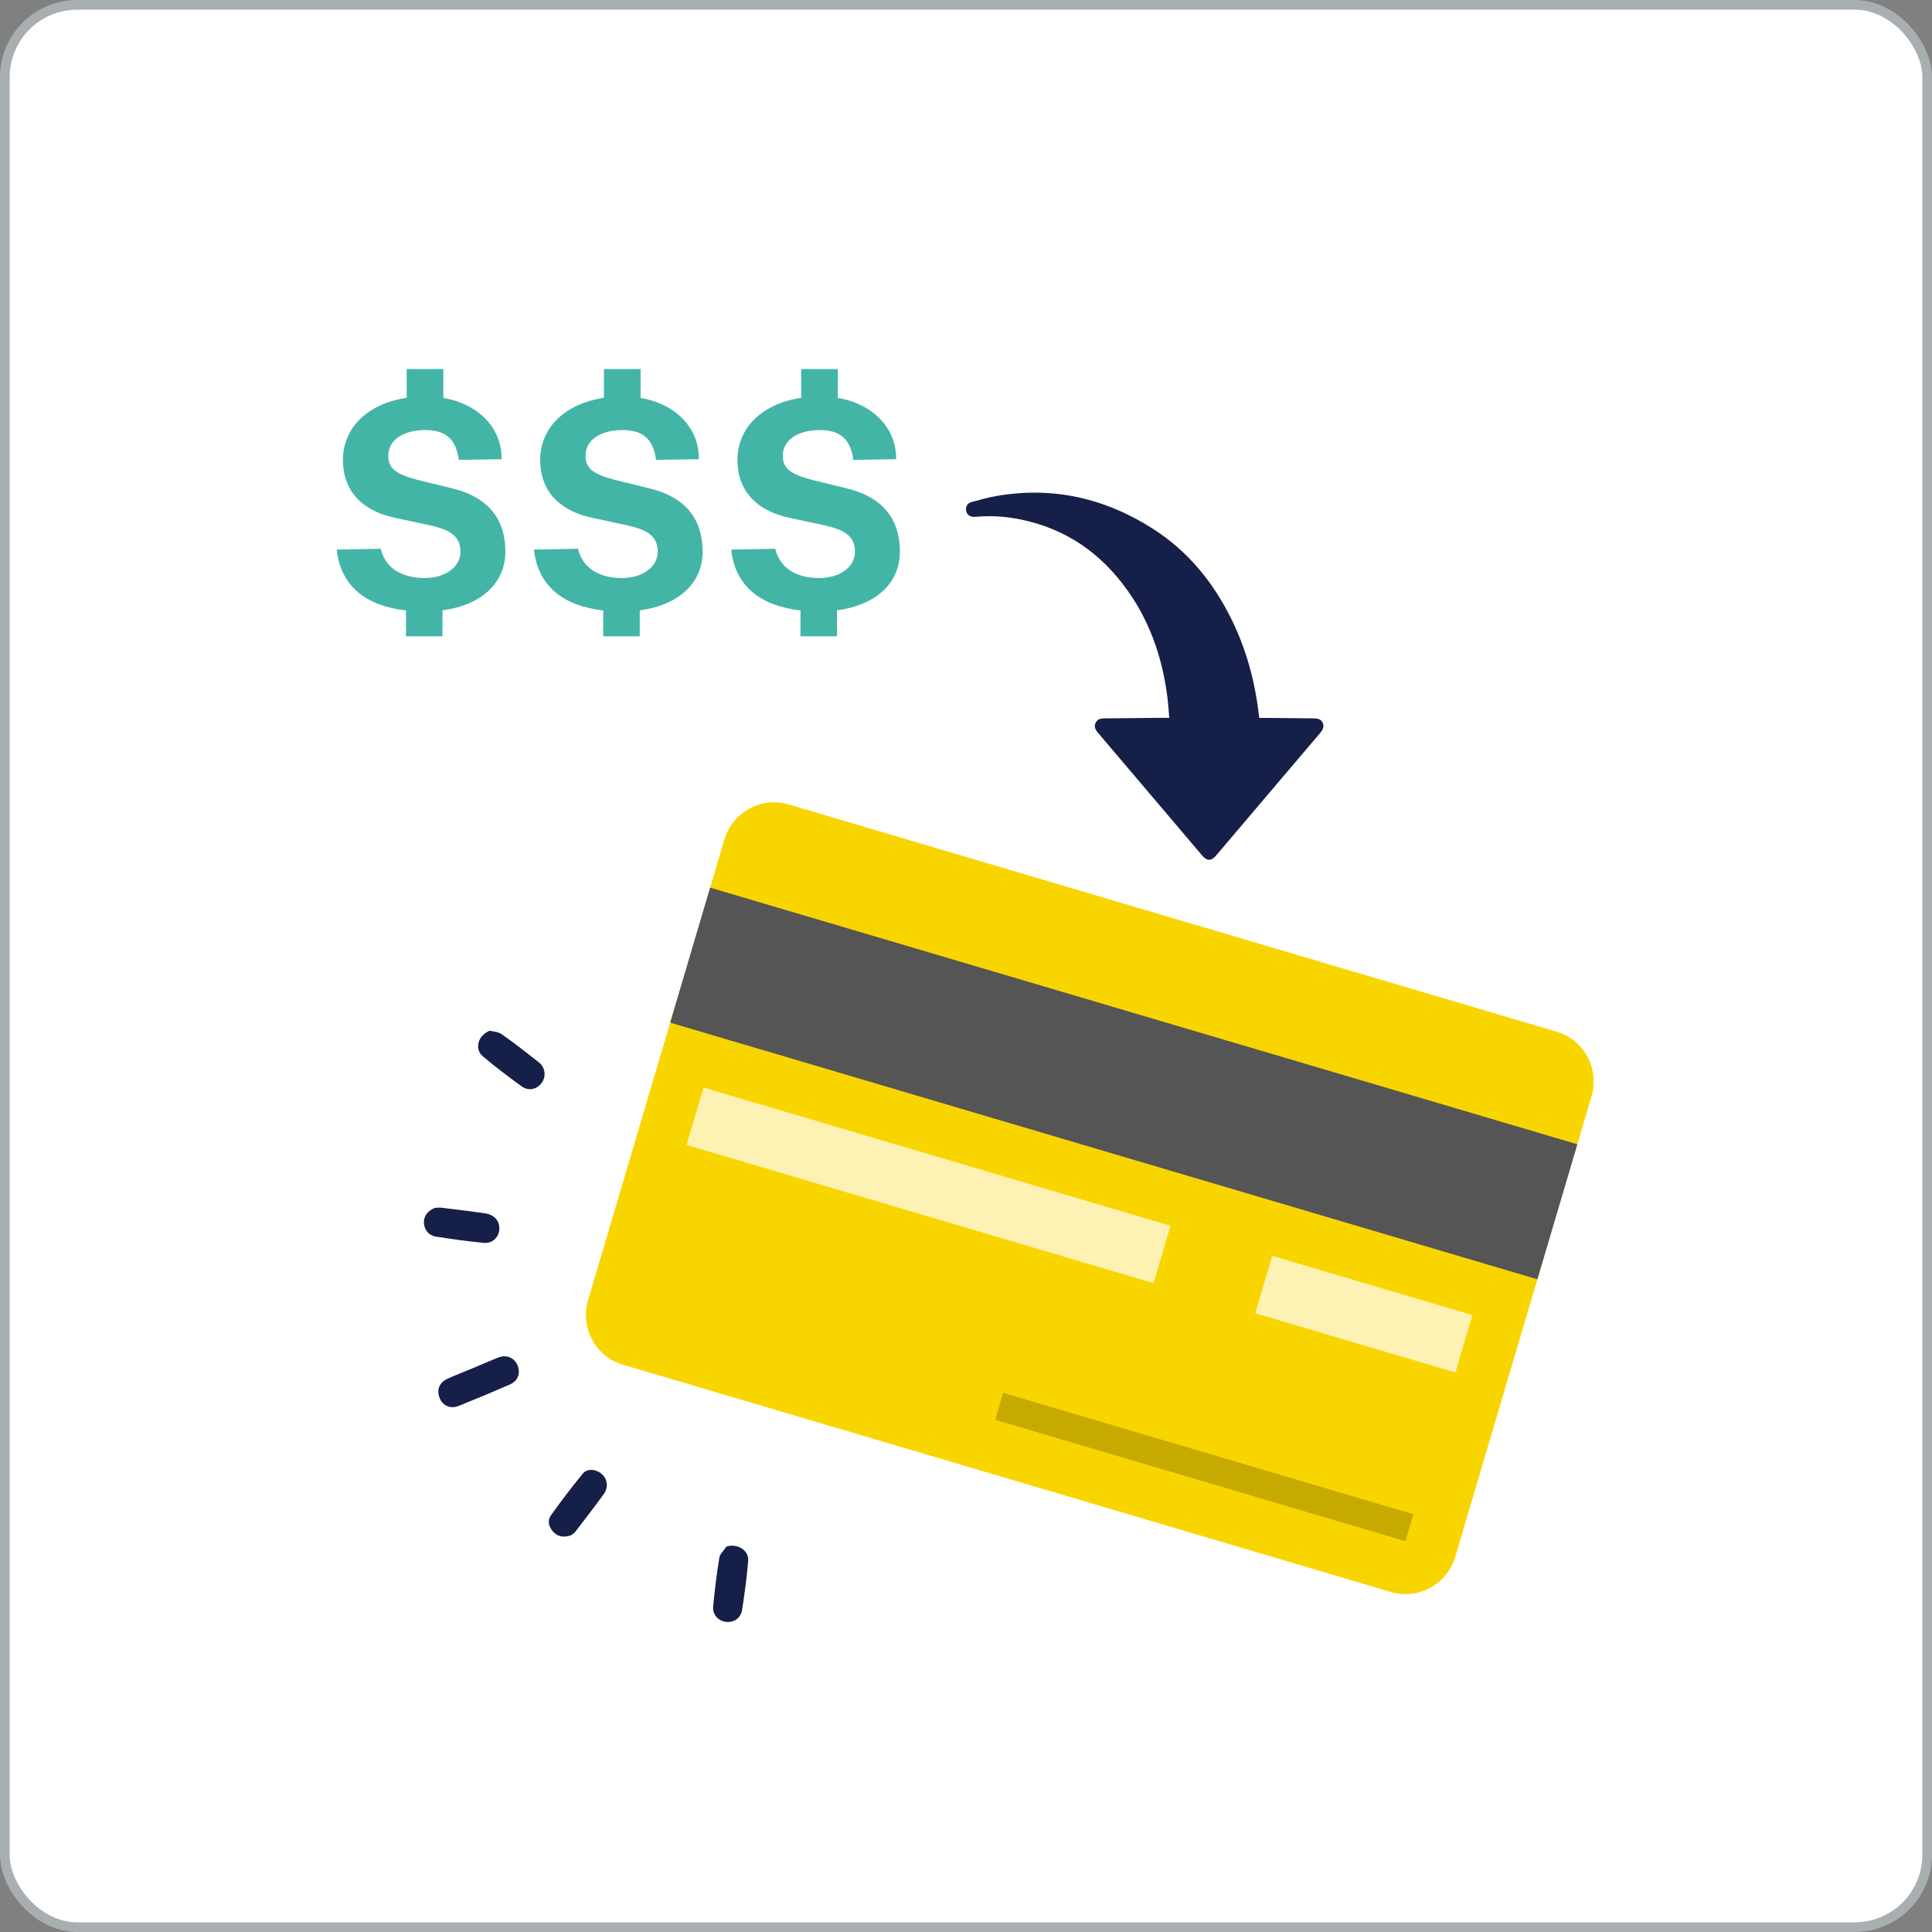
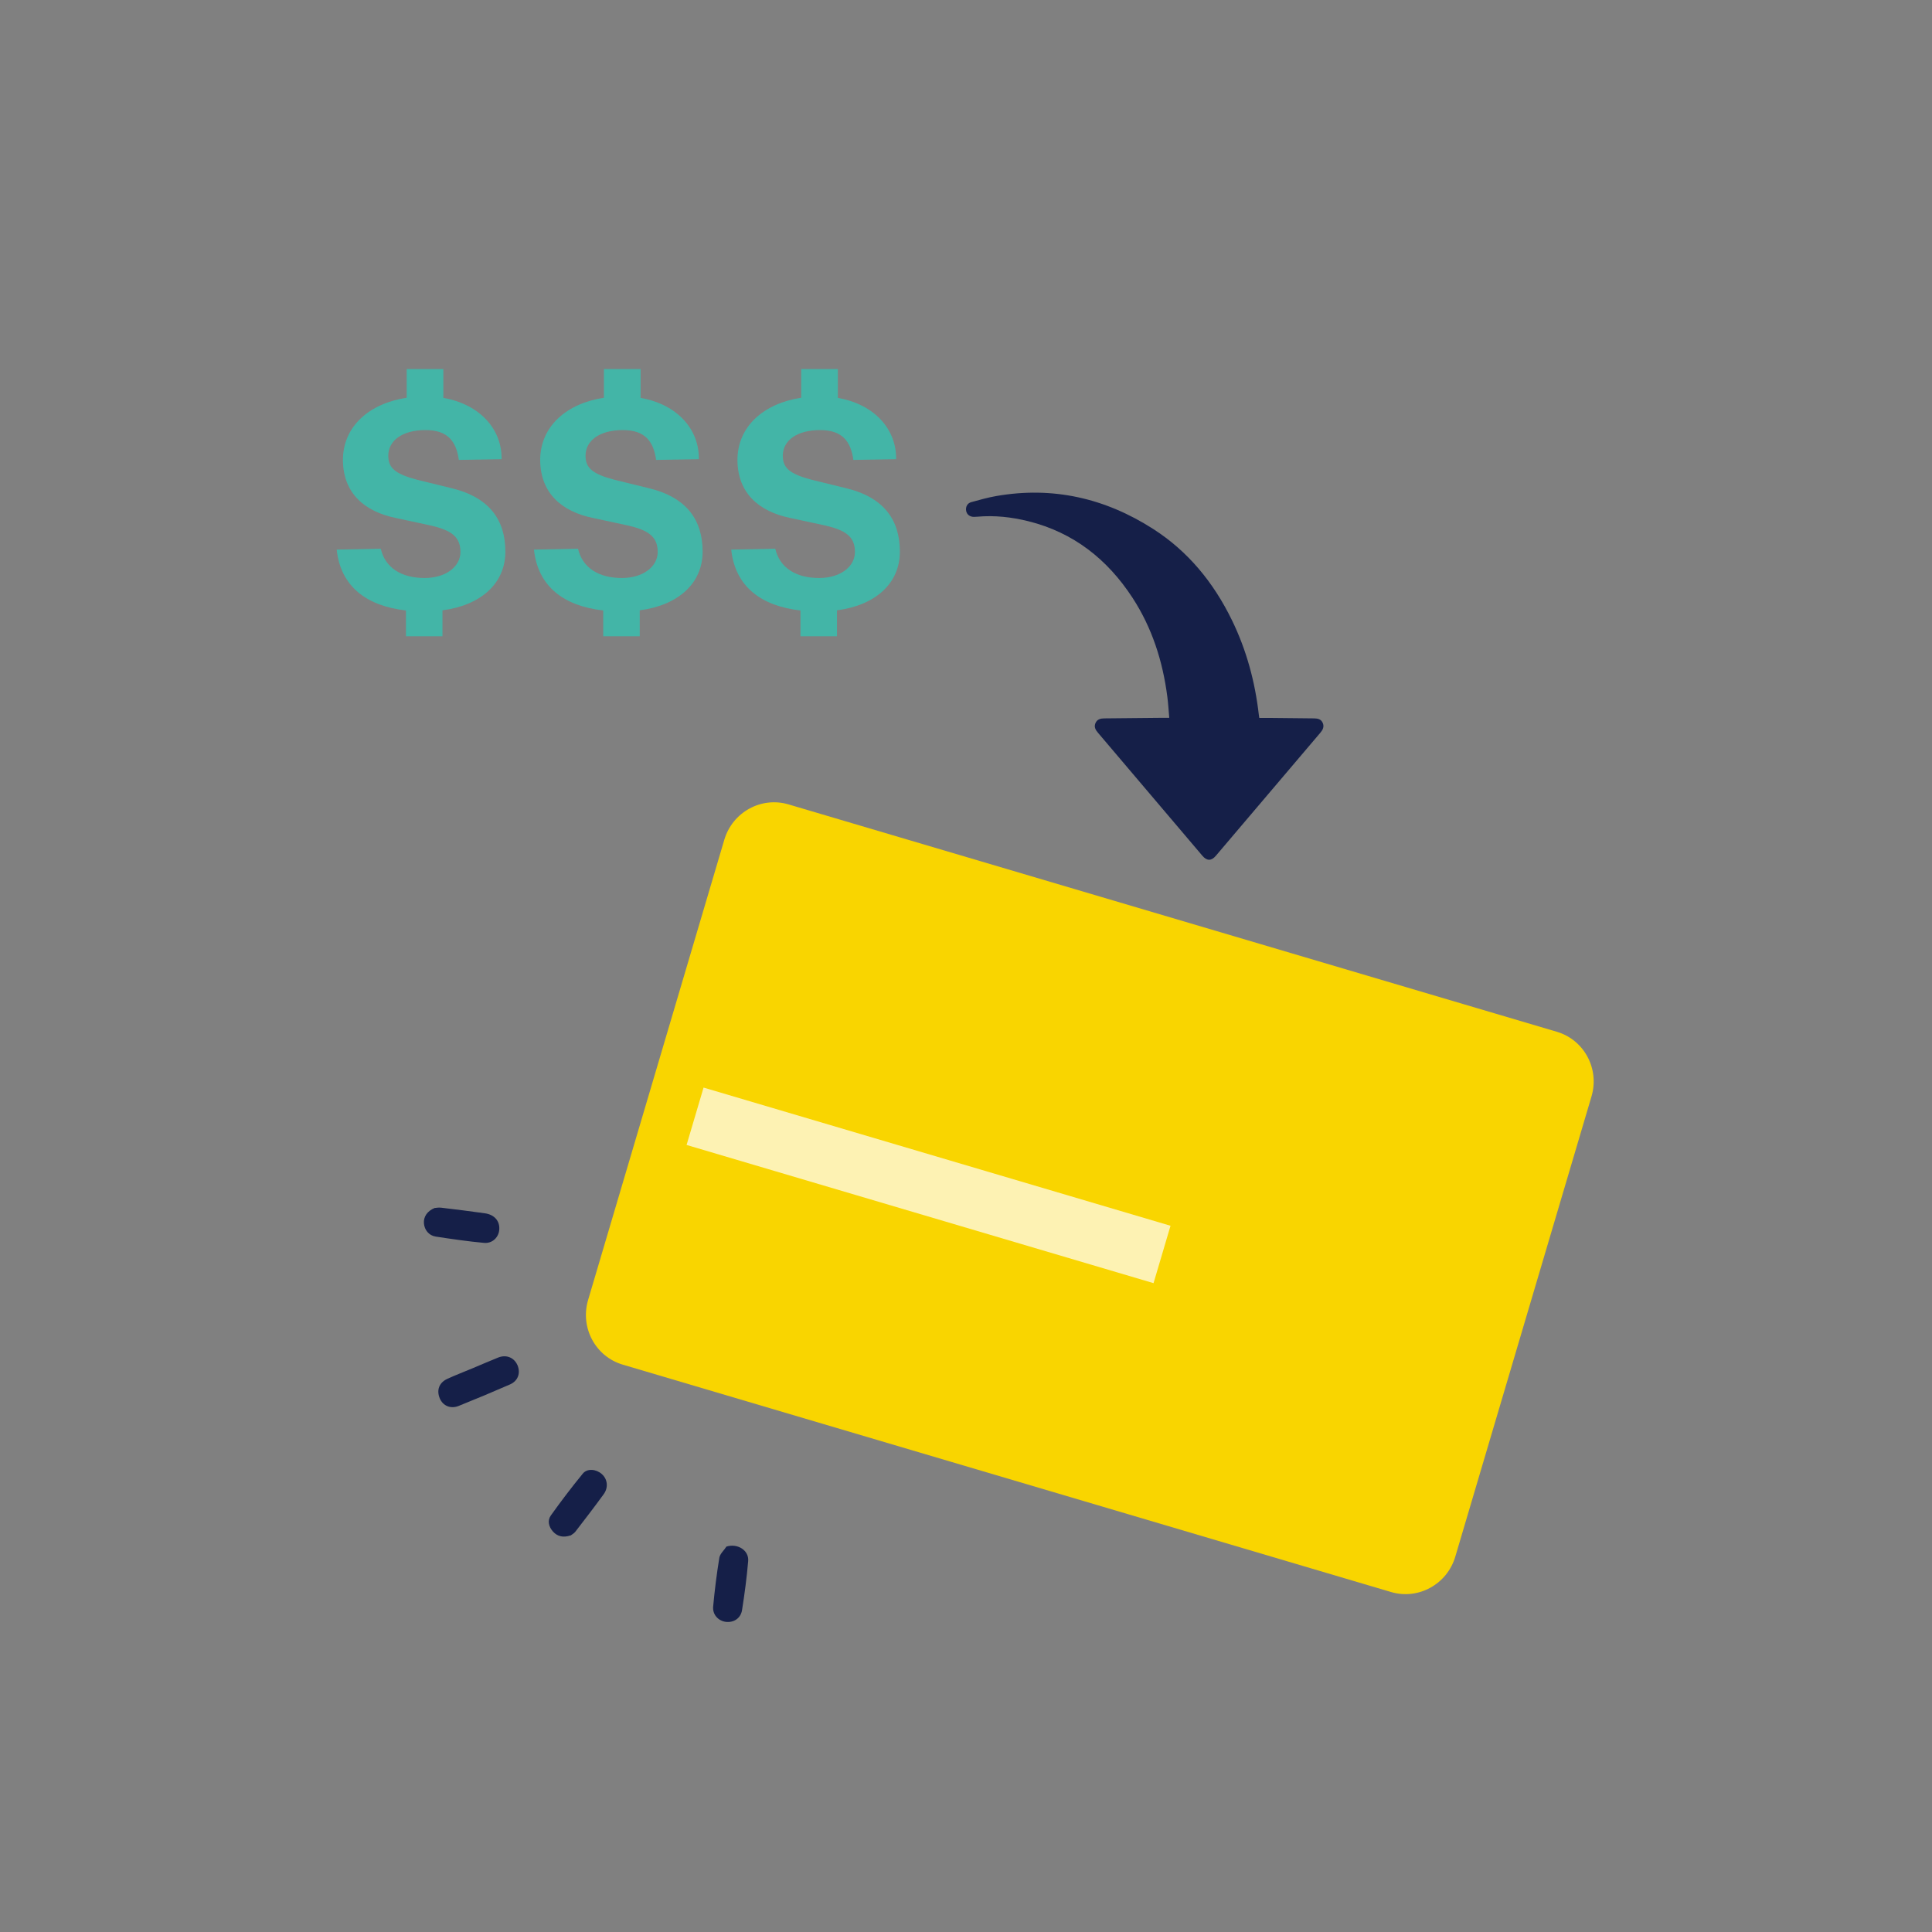
<svg xmlns="http://www.w3.org/2000/svg" width="200" height="200" viewBox="0 0 200 200" fill="none">
  <rect x="0" y="0" width="200" height="200" fill="#808080" stroke="none" />
-   <rect x="0.5" y="0.5" width="199" height="199" rx="7.5" fill="white" stroke="#A9AEB1" />
  <path d="M42.1 38.205V41.175C38.23 41.76 35.47 44.145 35.5 47.685C35.545 51.015 37.675 52.95 40.99 53.625L44.545 54.39C46.66 54.87 47.665 55.53 47.665 57.135C47.665 58.68 46.12 59.835 43.96 59.835C41.56 59.835 39.88 58.785 39.415 56.805L34.855 56.895C35.26 60.69 37.915 62.73 42.025 63.195V65.865H45.805V63.18C49.81 62.655 52.315 60.375 52.315 57.105C52.315 53.85 50.68 51.48 46.735 50.535L43.24 49.68C40.885 49.065 40.195 48.435 40.195 47.175C40.195 45.6 41.665 44.52 44.05 44.52C46.36 44.52 47.23 45.69 47.5 47.61L51.925 47.535C51.97 44.43 49.675 41.85 45.895 41.19V38.205H42.1ZM62.52 38.205V41.175C58.65 41.76 55.89 44.145 55.92 47.685C55.965 51.015 58.095 52.95 61.41 53.625L64.965 54.39C67.08 54.87 68.085 55.53 68.085 57.135C68.085 58.68 66.54 59.835 64.38 59.835C61.98 59.835 60.3 58.785 59.835 56.805L55.275 56.895C55.68 60.69 58.335 62.73 62.445 63.195V65.865H66.225V63.18C70.23 62.655 72.735 60.375 72.735 57.105C72.735 53.85 71.1 51.48 67.155 50.535L63.66 49.68C61.305 49.065 60.615 48.435 60.615 47.175C60.615 45.6 62.085 44.52 64.47 44.52C66.78 44.52 67.65 45.69 67.92 47.61L72.345 47.535C72.39 44.43 70.095 41.85 66.315 41.19V38.205H62.52ZM82.94 38.205V41.175C79.07 41.76 76.31 44.145 76.34 47.685C76.385 51.015 78.515 52.95 81.83 53.625L85.385 54.39C87.5 54.87 88.505 55.53 88.505 57.135C88.505 58.68 86.96 59.835 84.8 59.835C82.4 59.835 80.72 58.785 80.255 56.805L75.695 56.895C76.1 60.69 78.755 62.73 82.865 63.195V65.865H86.645V63.18C90.65 62.655 93.155 60.375 93.155 57.105C93.155 53.85 91.52 51.48 87.575 50.535L84.08 49.68C81.725 49.065 81.035 48.435 81.035 47.175C81.035 45.6 82.505 44.52 84.89 44.52C87.2 44.52 88.07 45.69 88.34 47.61L92.765 47.535C92.81 44.43 90.515 41.85 86.735 41.19V38.205H82.94Z" fill="#43B5A7" />
  <path d="M48.956 141.628C49.831 141.262 50.714 140.876 51.595 140.523C52.44 140.201 53.229 140.549 53.571 141.327C53.91 142.138 53.625 142.952 52.797 143.315C51.044 144.081 49.28 144.82 47.505 145.531C46.671 145.881 45.855 145.544 45.527 144.761C45.17 143.909 45.454 143.127 46.317 142.733C47.181 142.339 48.081 141.995 48.956 141.628Z" fill="#151F48" />
-   <path d="M50.688 106.704C50.957 106.769 51.541 106.783 51.929 107.056C53.246 107.975 54.517 108.977 55.789 109.979C56.44 110.498 56.553 111.42 56.099 112.062C55.607 112.769 54.735 112.989 53.998 112.457C52.614 111.454 51.251 110.426 49.953 109.322C49.133 108.631 49.432 107.197 50.688 106.704V106.704Z" fill="#151F48" />
  <path d="M59.056 158.948C58.322 159.19 57.724 159.069 57.252 158.556C56.8 158.051 56.642 157.406 57.029 156.872C58.083 155.397 59.181 153.952 60.329 152.55C60.785 151.988 61.704 152.071 62.289 152.585C62.893 153.108 63.003 153.983 62.492 154.681C61.535 156.003 60.533 157.295 59.545 158.581C59.407 158.752 59.181 158.863 59.061 158.961L59.056 158.948Z" fill="#151F48" />
  <path d="M75.194 160.103C76.341 159.736 77.556 160.487 77.45 161.614C77.306 163.305 77.083 164.998 76.813 166.694C76.671 167.545 75.93 168.001 75.113 167.891C74.342 167.778 73.752 167.137 73.825 166.314C73.982 164.617 74.192 162.93 74.467 161.247C74.54 160.845 74.942 160.5 75.186 160.123L75.194 160.103Z" fill="#151F48" />
  <path d="M45.033 125.049C45.14 125.037 45.409 124.989 45.68 125.021C47.185 125.198 48.695 125.389 50.198 125.6C51.173 125.741 51.73 126.38 51.687 127.238C51.653 128.076 50.971 128.749 50.098 128.662C48.426 128.507 46.766 128.265 45.1 128.01C44.395 127.901 43.941 127.316 43.885 126.645C43.829 125.974 44.215 125.36 45.027 125.036L45.033 125.049Z" fill="#151F48" />
  <path d="M161.167 106.81L81.628 83.271C78.802 82.434 75.825 84.074 74.979 86.934L60.88 134.575C60.034 137.435 61.639 140.431 64.465 141.267L144.003 164.806C146.829 165.642 149.806 164.002 150.652 161.143L164.752 113.502C165.598 110.642 163.993 107.646 161.167 106.81Z" fill="#F9D500" />
-   <path d="M163.285 118.456L73.513 91.888L69.377 105.863L159.15 132.431L163.285 118.456Z" fill="#555555" />
  <path opacity="0.7" d="M121.172 126.891L72.833 112.586L71.075 118.525L119.414 132.831L121.172 126.891Z" fill="white" />
-   <path opacity="0.7" d="M152.419 136.139L131.703 130.008L129.945 135.947L150.662 142.078L152.419 136.139Z" fill="white" />
-   <path opacity="0.2" d="M146.319 156.752L103.85 144.184L103.022 146.979L145.492 159.547L146.319 156.752Z" fill="black" />
  <path d="M130.362 74.321C130.782 74.321 131.197 74.318 131.612 74.321C133.086 74.334 134.562 74.356 136.035 74.367C136.426 74.37 136.777 74.452 136.939 74.859C137.091 75.238 136.939 75.55 136.689 75.844C133.075 80.094 129.468 84.351 125.856 88.6C125.399 89.138 124.931 89.132 124.471 88.589C120.87 84.345 117.271 80.102 113.667 75.861C113.412 75.561 113.226 75.257 113.406 74.848C113.587 74.444 113.933 74.373 114.319 74.367C116.353 74.351 118.391 74.326 120.425 74.307C120.606 74.307 120.787 74.307 121.042 74.307C120.973 73.54 120.933 72.822 120.84 72.112C120.364 68.439 119.26 64.992 117.244 61.893C114.625 57.871 111.103 55.121 106.478 53.963C104.73 53.526 102.959 53.329 101.161 53.49C101.044 53.501 100.927 53.507 100.81 53.507C100.395 53.504 100.081 53.256 100.015 52.881C99.943 52.469 100.134 52.092 100.549 51.98C101.406 51.745 102.262 51.502 103.135 51.349C108.978 50.331 114.393 51.56 119.385 54.763C122.984 57.07 125.622 60.295 127.516 64.173C129.035 67.281 129.926 70.58 130.317 74.026C130.325 74.102 130.341 74.181 130.362 74.321V74.321Z" fill="#151F48" />
</svg>